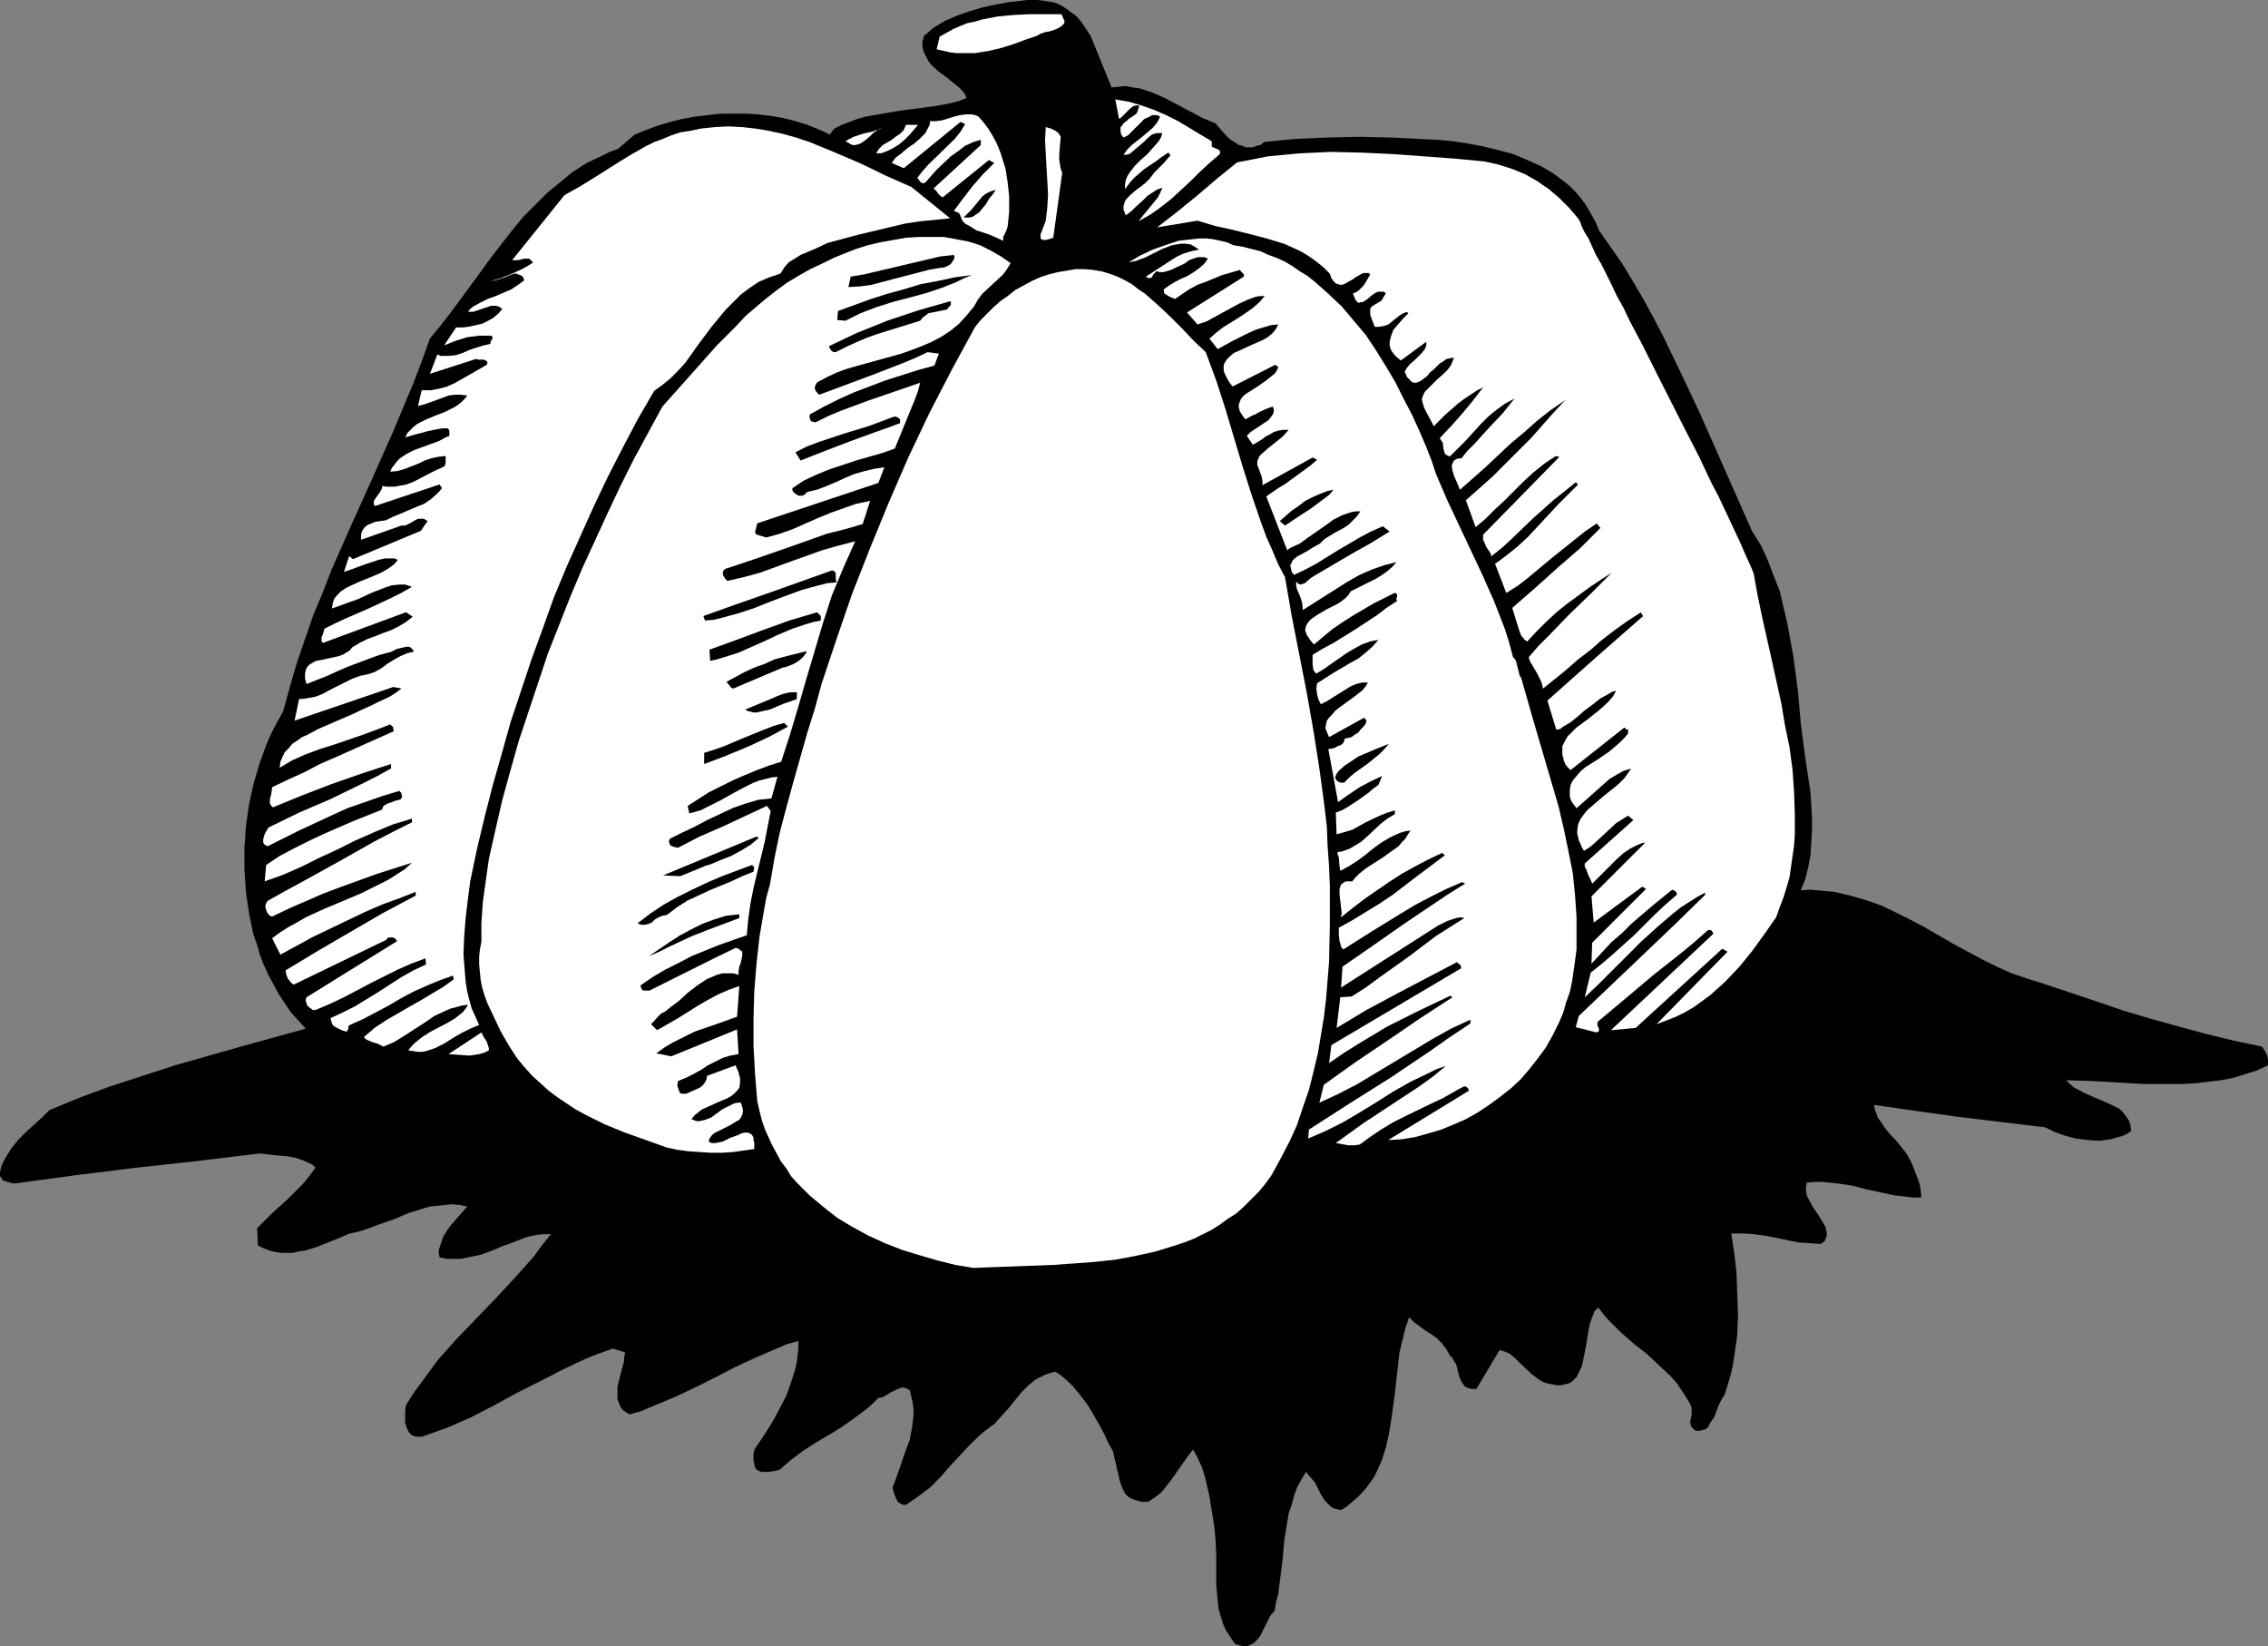
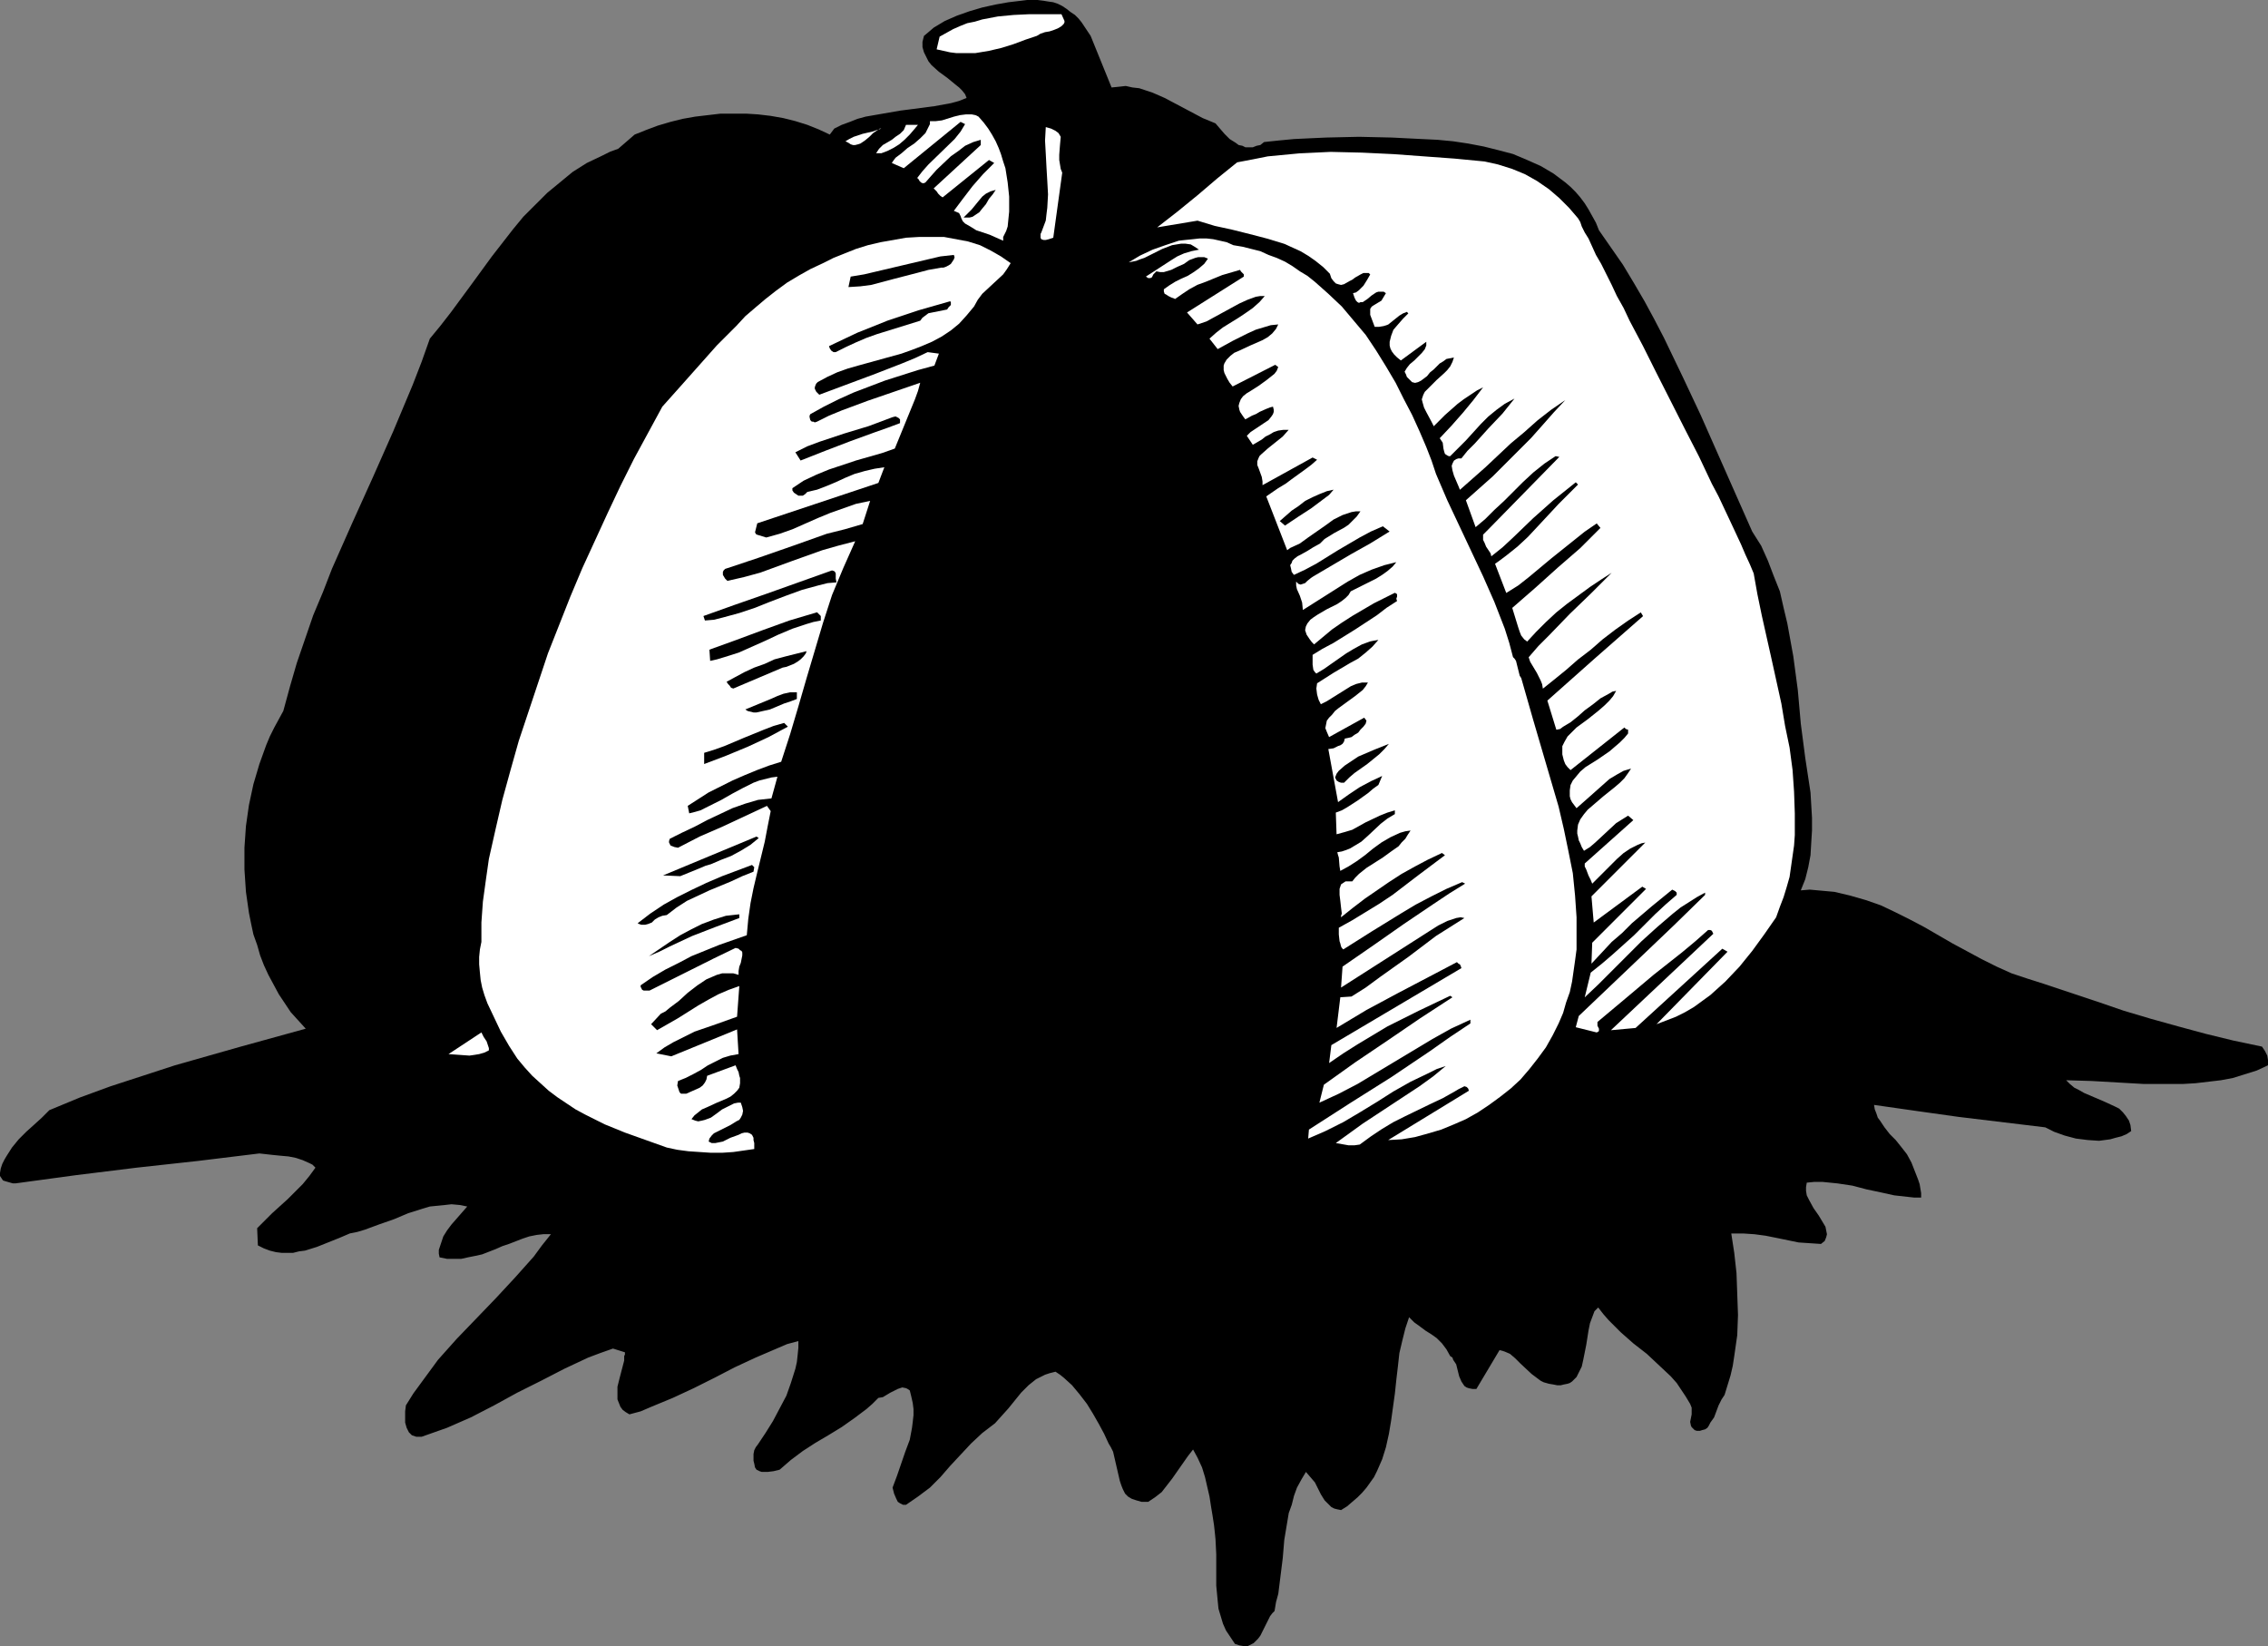
<svg xmlns="http://www.w3.org/2000/svg" xmlns:ns1="http://sodipodi.sourceforge.net/DTD/sodipodi-0.dtd" xmlns:ns2="http://www.inkscape.org/namespaces/inkscape" version="1.0" width="129.724mm" height="94.138mm" id="svg28" ns1:docname="Pumpkin 08.wmf">
  <rect width="100%" height="100%" fill="#808080" stroke="none" />
  <ns1:namedview id="namedview28" pagecolor="#ffffff" bordercolor="#000000" borderopacity="0.25" ns2:showpageshadow="2" ns2:pageopacity="0.0" ns2:pagecheckerboard="0" ns2:deskcolor="#d1d1d1" ns2:document-units="mm" />
  <defs id="defs1">
    <pattern id="WMFhbasepattern" patternUnits="userSpaceOnUse" width="6" height="6" x="0" y="0" />
  </defs>
  <path style="fill:#000000;fill-opacity:1;fill-rule:evenodd;stroke:none" d="m 235.774,7.756 4.525,11.149 1.616,-0.162 1.454,-0.162 1.454,0.323 1.454,0.162 1.454,0.485 1.454,0.485 2.586,1.131 2.747,1.454 2.747,1.454 2.747,1.454 2.747,1.131 0.97,1.131 0.97,1.131 1.131,1.131 1.293,0.808 0.646,0.485 0.808,0.162 0.646,0.323 h 0.808 0.808 l 0.808,-0.323 0.808,-0.162 0.808,-0.646 3.07,-0.323 3.394,-0.323 3.394,-0.162 3.555,-0.162 7.11,-0.162 7.11,0.162 6.464,0.323 3.394,0.162 3.394,0.323 3.232,0.485 3.394,0.646 3.232,0.808 3.07,0.808 3.07,1.293 2.909,1.293 2.747,1.616 2.586,1.939 1.131,0.969 1.131,1.131 0.97,1.131 0.97,1.293 0.808,1.293 0.808,1.454 0.808,1.454 0.646,1.616 2.586,3.716 2.586,3.716 2.424,4.039 2.262,3.878 2.101,3.878 2.101,4.039 4.04,8.402 3.878,8.241 3.717,8.402 3.717,8.402 3.717,8.402 1.939,3.07 1.454,3.232 1.293,3.393 1.293,3.232 0.808,3.555 0.808,3.393 0.646,3.555 0.646,3.555 0.97,7.271 0.646,7.271 0.97,7.433 1.131,7.433 0.162,2.747 0.162,2.747 v 2.747 l -0.162,2.585 -0.162,2.747 -0.485,2.585 -0.646,2.585 -0.97,2.424 1.939,-0.162 1.778,0.162 1.778,0.162 1.778,0.162 3.394,0.808 3.394,0.969 3.232,1.131 3.07,1.454 3.232,1.616 3.07,1.616 6.141,3.555 6.302,3.393 3.232,1.616 3.232,1.454 3.394,1.131 3.555,1.131 11.635,3.878 5.656,1.939 5.979,1.777 5.818,1.616 5.979,1.616 5.979,1.454 6.141,1.293 0.646,0.969 0.485,0.969 0.162,0.969 v 1.131 l -2.424,1.131 -2.586,0.808 -2.586,0.808 -2.586,0.485 -2.747,0.323 -2.747,0.323 -2.747,0.162 h -2.747 -5.656 l -5.656,-0.323 -5.656,-0.323 -5.494,-0.162 0.808,0.808 0.97,0.808 0.97,0.485 1.131,0.646 2.262,0.969 2.262,0.969 2.101,0.969 0.97,0.485 0.808,0.808 0.646,0.808 0.646,0.969 0.323,0.969 0.162,1.293 -0.97,0.646 -1.131,0.485 -1.293,0.323 -1.131,0.323 -2.424,0.323 -2.424,-0.162 -2.586,-0.323 -2.424,-0.646 -2.262,-0.808 -1.939,-0.969 -9.373,-1.131 -9.373,-1.131 -9.211,-1.293 -9.05,-1.293 0.162,0.969 0.323,0.808 0.323,0.969 0.485,0.646 0.97,1.454 1.131,1.454 1.293,1.293 1.293,1.616 1.131,1.454 0.97,1.777 1.454,3.716 0.323,0.969 0.162,0.969 0.162,0.969 v 0.969 h -1.454 l -1.454,-0.162 -2.909,-0.323 -2.909,-0.646 -3.07,-0.646 -3.07,-0.808 -3.232,-0.485 -3.232,-0.323 h -1.778 l -1.616,0.162 -0.162,0.969 v 0.808 l 0.162,0.969 0.485,0.969 0.97,1.777 1.131,1.616 0.97,1.616 0.485,0.808 0.162,0.808 0.162,0.808 -0.162,0.646 -0.323,0.808 -0.808,0.646 -2.424,-0.162 -2.424,-0.162 -4.686,-0.969 -2.424,-0.485 -2.424,-0.323 -2.424,-0.162 h -2.586 l 0.646,4.201 0.485,4.363 0.162,4.524 0.162,4.524 -0.162,4.363 -0.323,2.262 -0.323,2.262 -0.323,2.101 -0.485,2.101 -0.646,2.101 -0.646,2.101 -0.646,0.969 -0.646,1.293 -0.97,2.585 -0.808,1.131 -0.323,0.646 -0.323,0.485 -0.485,0.323 -0.646,0.162 -0.485,0.162 h -0.646 l -0.485,-0.162 -0.323,-0.323 -0.323,-0.323 -0.162,-0.323 -0.162,-0.808 0.162,-0.808 0.162,-0.808 v -0.646 -0.808 l -0.323,-0.808 -0.97,-1.616 -0.97,-1.454 -0.97,-1.454 -1.293,-1.454 -2.586,-2.424 -2.586,-2.424 -2.909,-2.262 -2.747,-2.424 -2.586,-2.585 -1.131,-1.293 -1.131,-1.454 -0.808,0.808 -0.485,1.293 -0.485,1.293 -0.323,1.616 -0.485,3.07 -0.646,3.232 -0.323,1.454 -0.646,1.293 -0.485,0.969 -0.97,0.969 -0.485,0.323 -0.485,0.162 -0.808,0.162 -0.646,0.162 h -0.808 l -0.808,-0.162 -0.97,-0.162 -1.131,-0.323 -0.646,-0.323 -0.646,-0.485 -1.293,-0.969 -2.424,-2.262 -1.131,-1.131 -1.131,-0.969 -1.131,-0.485 -0.485,-0.162 -0.646,-0.162 -5.01,8.402 h -0.808 l -0.808,-0.162 -0.485,-0.162 -0.485,-0.323 -0.323,-0.485 -0.323,-0.485 -0.485,-1.131 -0.323,-1.293 -0.323,-1.293 -0.646,-0.969 -0.162,-0.485 -0.485,-0.323 -0.808,-1.454 -0.97,-1.293 -1.131,-1.131 -1.131,-0.808 -1.293,-0.808 -1.293,-0.969 -1.131,-0.808 -1.131,-1.131 -0.808,2.424 -0.646,2.585 -0.646,2.747 -0.323,2.908 -0.323,2.747 -0.323,3.07 -0.808,5.817 -0.485,2.908 -0.646,2.908 -0.808,2.585 -1.131,2.585 -0.646,1.293 -0.808,1.131 -0.808,1.131 -0.97,1.131 -0.97,0.969 -1.131,0.969 -1.131,0.969 -1.293,0.808 -0.808,-0.162 -0.646,-0.162 -0.646,-0.323 -0.485,-0.485 -0.97,-0.969 -0.808,-1.293 -0.646,-1.293 -0.646,-1.293 -0.97,-1.131 -0.97,-1.131 -0.97,1.616 -0.97,1.777 -0.646,1.777 -0.485,1.939 -0.646,1.777 -0.323,1.939 -0.646,3.878 -0.323,3.878 -0.485,3.878 -0.485,3.878 -0.485,1.777 -0.323,1.939 -0.485,0.485 -0.485,0.646 -1.454,2.908 -0.646,1.293 -0.485,0.646 -0.485,0.485 -0.485,0.485 -0.646,0.323 -0.646,0.323 h -0.808 l -0.97,-0.162 -0.97,-0.323 -0.97,-1.454 -0.97,-1.454 -0.646,-1.454 -0.485,-1.616 -0.485,-1.616 -0.162,-1.616 -0.323,-3.393 v -3.393 -3.393 l -0.162,-3.232 -0.162,-1.616 -0.162,-1.454 -0.323,-2.101 -0.323,-1.939 -0.323,-2.101 -0.485,-2.101 -0.485,-2.101 -0.646,-2.101 -0.97,-2.101 -0.97,-1.777 -1.131,1.454 -2.262,3.232 -1.131,1.616 -1.131,1.454 -1.131,1.454 -1.454,1.131 -1.454,0.969 h -1.454 l -1.131,-0.323 -0.97,-0.323 -0.808,-0.485 -0.646,-0.646 -0.485,-0.969 -0.323,-0.808 -0.323,-0.969 -0.485,-2.101 -0.485,-2.101 -0.485,-2.101 -0.485,-0.969 -0.485,-0.808 -0.97,-2.101 -1.131,-2.101 -1.293,-2.262 -1.293,-2.101 -1.616,-2.101 -1.616,-1.939 -1.778,-1.616 -0.808,-0.646 -0.97,-0.646 -1.293,0.323 -0.97,0.323 -0.97,0.485 -0.97,0.485 -1.616,1.293 -1.616,1.616 -2.747,3.393 -1.454,1.616 -1.454,1.616 -2.747,2.101 -2.424,2.262 -2.262,2.424 -2.262,2.424 -2.101,2.424 -2.262,2.262 -2.586,1.939 -2.586,1.777 h -0.646 l -0.646,-0.323 -0.485,-0.323 -0.323,-0.646 -0.485,-1.131 -0.323,-1.293 0.97,-2.585 1.778,-5.171 0.97,-2.585 0.485,-2.585 0.162,-1.293 0.162,-1.454 v -1.293 l -0.162,-1.293 -0.323,-1.454 -0.323,-1.293 -0.485,-0.323 -0.323,-0.162 -0.808,-0.162 -0.97,0.323 -0.646,0.323 -0.97,0.485 -0.808,0.485 -0.808,0.485 -0.97,0.162 -1.293,1.293 -1.293,1.131 -2.586,1.939 -2.747,1.939 -2.909,1.777 -2.747,1.616 -2.747,1.777 -2.586,1.939 -2.424,2.101 -1.293,0.323 -1.293,0.162 h -1.293 l -0.485,-0.162 -0.646,-0.323 -0.323,-0.485 -0.162,-0.808 -0.162,-0.646 v -0.646 -0.808 l 0.162,-0.808 0.323,-0.646 0.485,-0.646 1.616,-2.424 1.616,-2.585 1.454,-2.747 1.454,-2.747 0.97,-2.747 0.97,-3.07 0.323,-1.454 0.162,-1.454 0.162,-1.616 v -1.454 l -2.424,0.646 -2.262,0.969 -4.525,1.939 -4.525,2.101 -4.363,2.262 -4.525,2.262 -4.525,2.101 -4.686,1.939 -2.262,0.969 -2.424,0.646 -0.808,-0.485 -0.646,-0.485 -0.485,-0.646 -0.323,-0.808 -0.323,-0.808 v -0.808 -0.969 -0.969 l 0.485,-1.939 0.97,-3.716 v -0.969 l 0.162,-0.323 v -0.485 l -2.586,-0.808 -2.747,0.969 -2.586,0.969 -5.171,2.424 -5.01,2.585 -5.171,2.585 -5.01,2.747 -5.01,2.585 -5.171,2.262 -2.747,0.969 -2.747,0.969 h -0.485 -0.646 l -0.485,-0.162 -0.485,-0.162 -0.323,-0.323 -0.323,-0.323 -0.485,-0.969 -0.323,-1.131 v -1.293 -1.131 l 0.162,-1.293 1.616,-2.585 1.778,-2.424 1.778,-2.424 1.778,-2.424 4.04,-4.524 4.202,-4.363 4.202,-4.363 4.202,-4.524 4.04,-4.524 1.778,-2.424 1.939,-2.424 h -1.616 l -1.454,0.162 -1.616,0.323 -1.454,0.485 -2.909,1.131 -1.454,0.485 -1.454,0.646 -2.909,1.131 -1.454,0.323 -1.616,0.323 -1.454,0.323 h -1.454 -1.616 l -1.616,-0.323 -0.162,-0.808 v -0.808 l 0.485,-1.454 0.485,-1.454 0.808,-1.293 0.97,-1.293 2.262,-2.585 1.131,-1.293 -1.616,-0.323 -1.778,-0.162 -1.454,0.162 -1.616,0.162 -1.616,0.162 -1.616,0.485 -3.07,0.969 -3.07,1.293 -3.232,1.131 -3.07,1.131 -1.616,0.485 -1.616,0.323 -2.262,0.969 -2.424,0.969 -2.424,0.969 -2.586,0.808 -1.293,0.162 -1.293,0.323 H 62.216 60.923 l -1.293,-0.162 -1.293,-0.323 -1.293,-0.485 -1.293,-0.646 -0.162,-3.716 3.232,-3.232 3.394,-3.07 1.616,-1.616 1.616,-1.616 1.454,-1.777 1.293,-1.777 -0.646,-0.646 -0.646,-0.323 -1.454,-0.646 -1.454,-0.485 -1.616,-0.323 -1.778,-0.162 -1.616,-0.162 -1.454,-0.162 -1.454,-0.162 -13.251,1.616 -13.251,1.454 -13.09,1.616 -13.09,1.777 H 2.747 L 2.262,255.619 1.131,255.296 0.646,255.135 0.323,254.65 0,254.165 v -0.646 l 0.162,-0.969 0.323,-0.969 0.485,-0.969 0.485,-0.808 1.131,-1.777 1.454,-1.777 1.616,-1.616 1.616,-1.454 1.778,-1.616 1.616,-1.616 6.626,-2.747 6.626,-2.424 6.949,-2.262 6.949,-2.262 14.221,-4.04 14.059,-3.878 -1.616,-1.777 -1.616,-1.777 -1.293,-1.939 -1.293,-1.939 -1.131,-2.101 -1.131,-2.101 -0.97,-2.101 -0.808,-2.101 -0.646,-2.262 -0.808,-2.262 -0.485,-2.262 -0.485,-2.424 -0.323,-2.262 -0.323,-2.262 -0.323,-4.847 v -4.686 l 0.323,-4.686 0.646,-4.524 0.97,-4.524 1.293,-4.363 1.454,-4.04 0.808,-1.939 0.97,-1.939 0.97,-1.777 0.97,-1.777 1.454,-5.332 1.454,-5.009 1.778,-5.171 1.778,-5.171 2.101,-5.009 1.939,-5.009 4.363,-9.856 4.525,-10.018 4.363,-9.856 4.202,-10.018 1.939,-5.009 1.778,-5.009 2.262,-2.747 2.262,-2.908 4.525,-6.14 4.363,-5.978 2.262,-2.908 2.262,-2.908 2.262,-2.747 2.586,-2.585 2.586,-2.585 2.747,-2.262 2.747,-2.262 3.07,-1.939 3.394,-1.616 1.616,-0.808 1.778,-0.646 3.555,-3.07 2.424,-0.969 2.586,-0.969 2.747,-0.808 2.586,-0.646 2.747,-0.485 2.747,-0.323 2.747,-0.323 h 2.747 2.747 l 2.586,0.162 2.747,0.323 2.747,0.485 2.586,0.646 2.586,0.808 2.424,0.969 2.424,1.131 0.97,-1.293 1.616,-0.808 1.778,-0.646 1.616,-0.646 1.778,-0.485 3.717,-0.646 3.717,-0.646 7.434,-0.969 3.555,-0.646 1.778,-0.485 1.616,-0.646 -0.323,-0.808 -0.646,-0.808 -0.646,-0.646 -0.808,-0.646 -1.778,-1.454 -1.778,-1.293 -1.616,-1.454 -0.646,-0.808 -0.485,-0.969 -0.485,-0.969 -0.323,-1.131 V 9.048 l 0.323,-1.293 0.97,-0.808 1.131,-0.969 2.424,-1.454 2.586,-1.131 2.747,-0.969 2.747,-0.808 2.909,-0.646 2.747,-0.485 2.747,-0.323 L 222.038,0 h 1.131 1.131 l 1.293,0.162 0.97,0.162 1.131,0.162 0.97,0.323 0.97,0.485 0.97,0.646 0.808,0.646 0.97,0.646 0.808,0.808 0.646,0.808 0.646,0.969 0.646,0.969 z" id="path1" />
  <path style="fill:#ffffff;fill-opacity:1;fill-rule:evenodd;stroke:none" d="m 230.118,4.524 v 0.323 l -0.162,0.323 -0.485,0.485 -0.808,0.485 -0.808,0.323 -0.97,0.323 -0.97,0.162 -0.97,0.323 -0.808,0.485 -2.424,0.808 -2.586,0.969 -2.586,0.808 -2.747,0.646 -2.909,0.485 h -2.747 -1.454 l -1.293,-0.162 -1.454,-0.323 -1.454,-0.323 0.646,-2.747 1.454,-0.808 1.454,-0.808 1.454,-0.646 1.616,-0.646 1.616,-0.323 1.616,-0.485 3.394,-0.646 3.394,-0.323 3.394,-0.162 h 3.555 3.394 z" id="path2" />
-   <path style="fill:#ffffff;fill-opacity:1;fill-rule:evenodd;stroke:none" d="m 261.953,30.539 v 0.485 0.162 0.485 l 0.323,0.162 0.323,0.162 0.808,0.323 0.323,0.323 v 0.646 l -2.262,1.939 -2.101,1.939 -1.939,1.939 -2.101,1.939 -2.101,1.939 -2.262,1.777 -2.262,1.616 -2.586,1.454 1.293,-1.616 1.454,-1.777 1.454,-1.777 0.485,-0.969 0.485,-1.131 -1.293,0.485 -0.97,0.646 -0.97,0.646 -0.808,0.808 -1.778,1.616 -0.97,0.969 -1.131,0.808 -0.323,-0.808 -0.162,-0.485 v -0.646 l 0.162,-0.646 0.162,-0.485 0.323,-0.485 0.97,-0.969 1.131,-0.969 1.131,-0.808 0.97,-0.808 0.808,-0.808 0.97,-1.293 1.131,-1.131 1.131,-1.131 0.646,-0.808 0.646,-0.646 -0.485,-0.646 -1.454,0.969 -1.293,0.969 -2.424,1.616 -1.131,0.969 -1.131,0.969 -0.97,1.131 -0.97,1.293 v -0.969 l 0.162,-0.969 0.323,-0.808 0.485,-0.808 1.131,-1.454 1.293,-1.293 1.454,-1.293 1.293,-1.454 1.131,-1.293 0.485,-0.808 0.323,-0.969 h -0.485 -0.646 l -0.646,0.162 -0.485,0.162 -0.97,0.808 -0.808,0.808 -1.131,0.969 -0.97,0.808 -0.97,0.808 -0.646,0.162 h -0.646 l 0.808,-1.131 0.97,-0.969 2.262,-1.777 1.131,-0.969 1.131,-0.969 0.97,-1.131 0.323,-0.646 0.323,-0.646 -0.646,-0.323 h -0.646 -0.485 l -0.485,0.323 -1.131,0.485 -0.808,0.808 -0.97,0.969 -0.808,0.808 -0.97,0.969 -0.97,0.485 -0.485,-0.646 -0.162,-0.646 v -0.485 -0.485 l 0.323,-0.323 0.323,-0.485 0.808,-0.646 0.323,-0.323 0.485,-0.323 0.97,-0.646 0.323,-0.323 0.162,-0.485 0.162,-0.485 0.162,-0.646 h -0.646 l -0.646,0.162 -0.646,0.485 -0.485,0.485 -0.97,0.969 -0.485,0.485 -0.485,0.323 -0.808,-4.201 2.909,0.485 2.747,0.808 2.747,0.969 2.586,1.131 2.586,1.293 2.424,1.454 z" id="path3" />
-   <path style="fill:#ffffff;fill-opacity:1;fill-rule:evenodd;stroke:none" d="m 205.393,47.181 -3.232,0.323 -3.232,0.323 -3.232,0.485 -3.394,0.808 -6.787,1.616 -6.626,1.777 -2.747,1.293 -3.07,1.293 -1.293,0.808 -1.293,0.808 -0.97,1.131 -0.808,1.293 -2.424,0.808 -2.262,0.969 -1.939,1.293 -1.939,1.454 -1.616,1.616 -1.616,1.616 -1.616,1.939 -1.454,1.777 -2.909,3.878 -2.747,3.878 -1.616,1.777 -1.616,1.616 -1.778,1.454 -1.778,1.293 -3.555,6.14 -3.232,6.14 -3.232,6.302 -3.07,6.463 -2.909,6.463 -2.909,6.463 -2.747,6.625 -2.424,6.786 -2.424,6.625 -2.262,6.786 -2.262,6.786 -1.939,6.948 -1.939,6.786 -1.778,6.948 -1.616,6.786 -1.454,6.948 -0.485,3.716 -0.485,4.04 -0.323,4.039 -0.162,4.04 0.323,4.04 0.162,1.939 0.323,1.939 0.485,1.939 0.485,1.777 0.808,1.777 0.808,1.777 -1.939,0.808 -1.939,0.969 -1.939,1.131 -1.778,1.131 -1.939,0.969 -0.97,0.323 -0.97,0.323 -0.97,0.162 h -0.808 l -0.97,-0.162 -1.131,-0.162 0.808,-0.969 0.646,-0.646 1.616,-1.293 1.778,-1.131 3.717,-1.939 1.616,-0.969 0.808,-0.646 0.808,-0.646 0.646,-0.808 0.485,-0.808 -1.293,0.162 -1.131,0.323 -1.293,0.323 -1.131,0.485 -2.424,1.131 -2.101,1.454 -2.262,1.454 -2.262,1.454 -2.101,1.293 -2.262,0.969 -1.293,-0.646 -1.131,-0.323 -1.131,-0.485 -0.485,-0.323 -0.162,-0.323 2.262,-1.939 2.424,-1.616 5.01,-2.908 2.586,-1.454 2.424,-1.454 2.424,-1.454 2.262,-1.616 -0.162,-0.808 -2.747,0.969 -2.747,1.131 -2.909,1.293 -2.747,1.454 -2.747,1.616 -2.747,1.454 -2.747,1.454 -2.909,1.293 -0.323,0.323 v 0.485 l -0.162,0.323 -0.162,0.323 -0.646,-0.162 -0.485,-0.162 -0.646,-0.323 -0.646,-0.323 -0.485,-0.323 -0.323,-0.485 -0.162,-0.646 -0.162,-0.485 2.747,-1.293 2.586,-1.293 5.01,-3.07 5.01,-3.232 2.586,-1.454 2.747,-1.293 -0.162,-1.293 -3.07,1.131 -2.909,1.293 -2.909,1.454 -2.909,1.454 -5.818,3.07 -3.07,1.454 -3.07,1.293 h -0.646 l -0.323,-0.323 -0.485,-0.323 -0.323,-0.323 -0.162,-0.485 -0.162,-0.485 v -0.323 l 0.162,-0.485 19.554,-12.118 -0.162,-0.323 -0.162,-0.162 -0.485,-0.323 h -0.323 -0.323 -0.323 l -0.323,0.162 -0.162,0.323 -20.038,9.695 -0.323,-0.162 -0.323,-0.323 -0.646,-0.808 -0.323,-0.808 -0.162,-0.969 6.949,-4.201 6.949,-4.039 6.949,-4.04 7.272,-3.878 v -0.808 l -3.717,1.454 -3.555,1.293 -3.717,1.616 -3.717,1.777 -7.434,3.555 -3.555,1.939 -3.555,1.939 -1.778,-3.555 1.778,-1.293 1.778,-1.131 1.778,-0.969 1.939,-1.131 3.878,-1.777 8.08,-3.393 3.878,-1.939 1.939,-0.969 1.778,-1.131 1.778,-1.131 1.616,-1.454 -7.595,2.424 -7.595,2.747 -3.878,1.454 -3.717,1.616 -3.717,1.616 -3.717,1.777 -0.485,-0.162 -0.323,-0.323 -0.323,-0.485 -0.162,-0.485 -0.162,-0.485 v -0.485 l 0.162,-0.485 0.323,-0.485 4.04,-2.262 3.878,-2.101 7.595,-4.201 7.434,-4.201 4.04,-2.101 4.202,-2.101 v -0.808 l -2.101,0.646 -2.101,0.646 -3.878,1.616 -4.04,1.777 -3.878,1.939 -3.878,1.777 -3.878,1.939 -4.04,1.777 -4.04,1.454 0.323,-3.555 2.909,-1.939 3.07,-1.616 3.232,-1.616 3.07,-1.454 6.302,-2.747 6.464,-2.585 0.162,-0.485 0.162,-0.323 0.808,-0.485 0.97,-0.323 0.808,-0.323 0.808,-0.162 0.323,-0.162 0.162,-0.323 0.162,-0.162 -0.162,-0.485 v -0.323 l -0.485,-0.485 -3.717,1.131 -3.717,1.293 -3.717,1.293 -3.555,1.616 -6.949,3.232 -6.787,3.393 -0.323,-0.162 -0.323,-0.162 -0.323,-0.485 v -0.646 l 0.162,-0.646 0.162,-0.485 0.323,-0.646 0.323,-0.485 0.162,-0.323 6.626,-3.232 3.394,-1.454 3.394,-1.454 6.626,-3.232 3.232,-1.616 3.232,-1.777 v -0.969 l -6.464,2.101 -6.464,2.262 -6.302,2.424 -6.302,2.585 -0.323,-0.323 -0.323,-0.485 v -0.485 -0.485 l 0.323,-1.293 0.162,-1.293 3.394,-1.616 3.555,-1.616 3.394,-1.777 3.717,-1.616 12.282,-5.494 -0.162,-0.323 v -0.485 l -0.323,-0.323 -0.323,-0.323 -2.909,1.131 -3.07,1.131 -6.141,2.101 -3.07,0.969 -3.07,1.131 -2.909,1.293 -2.747,1.616 0.162,-1.293 0.485,-1.131 0.485,-0.969 0.808,-0.808 0.808,-0.969 0.97,-0.646 1.131,-0.808 1.131,-0.485 2.424,-1.293 4.848,-2.101 2.262,-0.969 2.747,-1.293 1.454,-0.646 1.293,-0.646 2.747,-1.293 1.293,-0.808 1.293,-0.969 -1.778,-0.323 -21.331,7.271 0.97,-4.686 h 0.808 l 0.97,-0.162 1.778,-0.323 1.616,-0.646 1.454,-0.808 1.616,-0.808 1.616,-0.808 1.616,-0.808 1.778,-0.646 0.808,-0.162 0.808,-0.162 1.454,-0.485 1.454,-0.808 1.293,-0.969 1.293,-0.808 1.454,-0.808 1.454,-0.646 0.646,-0.162 0.808,-0.162 v -0.323 l -0.323,-0.323 -0.323,-0.323 -0.646,-0.162 -0.808,0.162 -1.454,0.323 -0.646,0.323 -0.646,0.323 -2.424,0.646 -2.262,0.808 -4.686,1.777 -2.262,0.969 -2.101,0.969 -4.525,1.777 -0.323,-1.131 v -1.131 l 0.162,-0.808 0.323,-0.646 0.485,-0.485 0.808,-0.485 0.646,-0.323 0.97,-0.162 3.717,-0.808 0.97,-0.323 0.808,-0.485 0.808,-0.485 0.485,-0.646 1.616,-0.969 1.616,-0.808 1.778,-0.646 0.808,-0.323 0.808,-0.323 1.778,-0.646 1.616,-0.808 1.616,-0.969 1.454,-1.131 -1.454,-0.969 -17.938,6.625 -0.162,-0.162 -0.162,-0.323 v -0.162 -0.485 l 0.323,-0.808 0.323,-1.131 2.262,-1.131 2.424,-1.131 4.848,-2.101 4.848,-2.262 2.262,-1.131 2.262,-1.293 -1.454,-0.485 h -1.293 l -1.616,0.162 -1.454,0.485 -2.909,1.131 -2.747,1.293 -5.818,2.101 0.162,-1.131 0.323,-0.969 0.646,-0.808 0.808,-0.808 0.97,-0.646 0.97,-0.485 2.101,-0.969 2.424,-0.969 2.262,-0.969 1.131,-0.646 0.97,-0.646 0.808,-0.646 0.646,-0.808 -0.646,-0.323 h -0.646 -1.454 l -1.454,0.323 -1.454,0.485 -1.454,0.485 -3.07,1.131 -1.454,0.485 1.131,-3.393 0.808,0.646 14.706,-6.14 0.646,-0.969 0.808,-1.131 -0.323,-0.162 -0.485,-0.323 h -0.646 -0.646 l -0.646,0.323 -0.808,0.485 -0.646,0.323 -0.646,0.323 h -0.808 l -8.726,3.07 v -0.646 -0.646 l 0.323,-0.808 0.485,-0.646 0.646,-0.485 0.808,-0.323 0.808,-0.323 2.262,-0.323 1.616,-0.808 1.616,-0.646 3.394,-1.454 1.616,-0.646 1.454,-0.969 1.293,-1.131 0.646,-0.646 0.485,-0.646 -0.485,-0.808 -14.059,4.686 -0.162,-0.485 v -0.646 l 0.323,-0.485 0.323,-0.485 0.808,-1.131 0.323,-0.646 v -0.485 l 0.97,0.162 h 0.808 0.97 l 0.808,-0.162 1.778,-0.323 1.616,-0.646 3.07,-1.616 1.616,-0.808 1.454,-0.646 0.323,-0.162 0.162,-0.162 0.162,-0.646 v -0.323 -0.323 -0.808 l -1.616,0.162 -1.454,0.323 -1.454,0.485 -1.293,0.646 -2.909,1.131 -1.616,0.485 -1.616,0.162 0.323,-0.808 0.646,-0.808 0.485,-0.646 0.646,-0.646 1.454,-0.969 1.616,-0.808 1.778,-0.646 1.778,-0.646 1.778,-0.646 1.778,-0.969 h 0.323 l 0.162,-0.323 v -0.485 -0.485 l -0.323,-0.485 h -1.131 l -1.131,0.162 -2.262,0.485 -1.131,0.323 -1.293,0.323 -2.262,0.646 0.485,-0.969 0.646,-0.646 0.646,-0.646 0.808,-0.646 1.939,-0.969 1.939,-0.808 2.101,-0.808 1.939,-0.969 0.808,-0.485 0.808,-0.646 0.646,-0.646 0.646,-0.808 -1.454,-0.162 h -1.293 l -1.293,0.162 -1.293,0.485 -1.293,0.485 -2.747,0.969 -1.293,0.323 0.808,-3.393 h 0.97 0.97 l 1.778,-0.323 1.778,-0.485 1.778,-0.808 3.394,-1.939 3.394,-1.939 0.162,-0.485 -0.162,-0.323 -0.323,-0.162 -0.323,-0.162 h -0.97 -0.323 l -0.323,-0.162 -10.019,3.232 1.616,-4.201 0.646,0.323 h 0.646 1.293 l 1.454,-0.162 1.454,-0.485 1.454,-0.646 1.454,-0.485 1.616,-0.485 1.454,-0.323 v -0.485 l 0.323,-0.485 0.162,-0.485 -0.162,-0.162 -0.162,-0.162 h -1.293 -1.293 l -1.293,0.162 -1.293,0.162 -2.586,0.808 -2.424,0.969 2.586,-3.878 h 1.454 l 1.293,-0.162 1.454,-0.323 1.454,-0.323 1.293,-0.646 1.131,-0.646 1.131,-0.969 0.808,-0.969 -0.323,-0.162 -0.485,-0.323 -0.646,-0.162 h -0.97 l -0.97,0.323 -0.97,0.323 -0.97,0.323 -0.97,0.323 h -1.131 l 0.485,-0.646 0.646,-0.485 1.454,-0.808 1.616,-0.808 1.778,-0.646 3.394,-1.454 1.454,-0.969 0.646,-0.485 0.646,-0.485 -0.162,-0.646 -0.323,-0.323 -0.323,-0.162 -0.485,-0.162 -0.323,-0.162 h -0.485 l -0.97,0.323 -1.131,0.485 -0.97,0.323 -1.131,0.323 -0.97,0.162 2.262,-0.646 2.424,-0.969 2.424,-1.131 1.131,-0.646 0.97,-0.646 -0.485,-0.485 -0.323,-0.323 h -0.485 -0.646 l -0.646,0.162 -0.646,0.162 h -0.646 -0.646 l 11.312,-14.057 3.717,-2.101 3.394,-2.101 3.555,-2.262 3.394,-2.101 3.394,-1.939 1.939,-0.969 1.778,-0.646 1.939,-0.808 1.939,-0.646 2.101,-0.323 2.262,-0.485 3.07,-0.323 2.909,-0.162 3.07,0.162 2.909,0.323 2.909,0.485 2.909,0.646 2.909,0.808 2.909,0.969 2.747,1.131 2.747,1.131 5.656,2.424 5.333,2.585 5.494,2.424 z" id="path4" />
  <path style="fill:#ffffff;fill-opacity:1;fill-rule:evenodd;stroke:none" d="m 211.534,25.206 1.131,1.293 0.97,1.293 0.808,1.293 0.808,1.454 0.646,1.454 0.485,1.293 0.485,1.616 0.485,1.454 0.485,3.07 0.323,3.07 v 3.232 l -0.323,3.232 -0.323,0.969 -0.323,0.646 -0.323,0.646 v 0.485 0.323 l -1.454,-0.646 -1.454,-0.646 -1.454,-0.485 -1.454,-0.485 -1.293,-0.808 -1.131,-0.646 -0.485,-0.485 -0.323,-0.646 -0.162,-0.485 -0.323,-0.646 -1.131,-0.485 1.939,-2.585 2.101,-2.747 2.262,-2.585 2.424,-2.424 -1.131,-0.646 -10.019,8.079 -0.485,-0.323 -0.485,-0.485 -0.323,-0.485 -0.646,-0.646 10.181,-9.372 v -1.131 l -1.616,0.485 -1.778,0.808 -1.454,1.131 -1.616,1.131 -3.07,2.908 -1.293,1.454 -1.131,1.293 -0.323,0.162 h -0.323 l -0.323,-0.162 -0.162,-0.162 -0.162,-0.162 -0.162,-0.323 -0.323,-0.323 1.131,-1.454 1.293,-1.454 5.656,-5.494 1.293,-1.616 0.97,-1.616 -0.97,-0.485 -12.282,10.018 -2.586,-1.131 0.323,-0.485 0.485,-0.646 1.293,-0.969 1.293,-1.131 1.454,-0.969 1.293,-1.131 1.131,-1.131 0.323,-0.646 0.323,-0.646 0.323,-0.646 v -0.646 h 1.293 l 1.293,-0.162 2.586,-0.808 1.293,-0.323 1.293,-0.162 h 1.293 l 0.808,0.162 z" id="path5" />
  <path style="fill:#ffffff;fill-opacity:1;fill-rule:evenodd;stroke:none" d="m 198.445,26.984 -0.808,0.969 -0.97,1.131 -1.131,1.131 -1.131,0.969 -1.293,0.808 -1.293,0.646 -1.293,0.485 h -1.131 l 0.646,-0.969 0.808,-0.808 1.939,-1.131 0.808,-0.646 0.97,-0.646 0.808,-0.808 0.485,-1.131 z" id="path6" />
  <path style="fill:#ffffff;fill-opacity:1;fill-rule:evenodd;stroke:none" d="m 190.526,27.792 h -0.323 l -0.485,0.323 -0.97,0.646 -0.808,0.808 -0.97,0.808 -0.97,0.646 -0.485,0.162 -0.646,0.162 h -0.485 l -0.485,-0.162 -0.485,-0.323 -0.646,-0.323 0.808,-0.485 0.97,-0.485 1.939,-0.646 2.101,-0.485 z" id="path7" />
  <path style="fill:#ffffff;fill-opacity:1;fill-rule:evenodd;stroke:none" d="m 229.31,29.569 -0.162,1.777 -0.162,2.101 v 1.131 l 0.162,0.969 0.162,0.969 0.323,0.808 -1.939,14.057 -0.485,0.162 -0.485,0.162 -0.646,0.162 h -0.485 l -0.485,-0.162 -0.162,-0.323 v -0.485 -0.323 l 0.162,-0.323 0.485,-1.293 0.485,-1.293 0.162,-1.454 0.162,-1.293 0.162,-2.908 -0.162,-2.908 -0.162,-2.747 -0.162,-3.07 -0.162,-2.908 0.162,-2.908 1.131,0.323 0.97,0.485 0.646,0.485 z" id="path8" />
  <path style="fill:#ffffff;fill-opacity:1;fill-rule:evenodd;stroke:none" d="m 320.937,34.901 2.909,0.646 3.07,0.969 2.747,1.131 2.586,1.454 2.586,1.777 2.262,1.939 2.101,2.101 1.939,2.262 0.485,0.808 0.323,0.969 0.646,1.293 0.808,1.293 0.808,1.777 0.808,1.777 1.131,1.939 1.131,2.262 1.131,2.262 1.131,2.424 1.454,2.585 1.293,2.747 1.454,2.747 1.454,2.747 2.909,5.817 6.141,12.118 3.07,5.978 2.747,5.817 1.454,2.747 1.293,2.747 1.293,2.747 1.131,2.424 1.131,2.424 0.97,2.262 0.97,2.101 0.808,1.939 0.808,4.524 0.97,4.686 2.101,9.372 2.101,9.533 0.808,4.847 0.97,4.686 0.646,4.847 0.323,4.686 0.162,4.686 v 4.686 l -0.162,2.262 -0.323,2.262 -0.323,2.262 -0.323,2.262 -0.646,2.262 -0.646,2.101 -0.808,2.101 -0.808,2.262 -2.586,3.716 -2.586,3.555 -2.747,3.393 -3.07,3.232 -1.616,1.454 -1.616,1.454 -1.778,1.293 -1.778,1.293 -1.939,1.131 -1.939,0.969 -2.101,0.808 -2.101,0.808 15.352,-15.673 -1.131,-0.646 -18.746,17.127 -5.333,0.485 22.139,-20.844 -0.162,-0.323 -0.162,-0.323 -0.323,-0.162 h -0.485 l -2.747,2.424 -2.909,2.424 -6.141,4.847 -6.141,5.171 -5.979,5.009 v 0.323 0.485 l 0.323,0.646 v 0.323 0.162 l -0.162,0.162 -0.323,0.162 -4.525,-1.131 0.646,-2.424 3.394,-3.232 3.394,-3.232 6.787,-6.463 6.949,-6.625 6.787,-6.625 v -0.485 l -1.778,0.969 -1.778,1.131 -1.778,1.131 -1.616,1.293 -3.394,2.908 -3.394,3.07 -3.07,3.07 -3.232,3.232 -3.07,3.07 -2.909,2.747 1.293,-5.332 2.424,-1.939 2.262,-1.939 4.686,-4.201 4.525,-4.524 2.262,-2.101 2.424,-2.101 v -0.485 l -0.323,-0.323 -0.646,-0.323 -4.363,3.555 -4.363,3.716 -2.101,2.101 -2.262,1.939 -2.101,2.262 -2.262,2.424 0.162,-4.524 11.635,-11.634 -0.808,-0.485 -10.504,7.756 -0.485,-5.655 11.635,-11.634 -0.808,0.162 -0.808,0.323 -1.616,0.808 -1.454,0.969 -1.454,1.293 -2.747,2.747 -1.293,1.293 -1.293,1.293 -0.323,-0.808 -0.485,-0.969 -0.485,-1.293 -0.323,-0.646 v -0.646 l 10.504,-9.372 -1.131,-0.969 -1.293,0.808 -1.293,0.808 -2.262,2.101 -2.262,2.101 -1.131,0.969 -1.293,0.808 -0.485,-0.808 -0.323,-0.808 -0.323,-0.646 -0.162,-0.808 -0.162,-0.646 v -0.646 l 0.162,-1.293 0.485,-1.131 0.808,-1.131 0.808,-0.969 1.131,-0.969 2.262,-1.939 2.424,-1.939 1.131,-0.969 0.97,-0.969 0.808,-1.131 0.646,-0.969 -1.616,0.485 -1.454,0.808 -1.616,0.969 -1.454,1.293 -2.909,2.585 -2.747,2.424 -0.485,-0.646 -0.485,-0.646 -0.323,-0.646 -0.162,-0.646 v -0.646 -0.646 l 0.162,-1.131 0.485,-0.969 0.808,-0.969 0.808,-0.969 1.131,-0.969 2.586,-1.616 2.586,-1.777 1.131,-0.969 1.131,-0.969 0.97,-0.969 0.808,-0.969 v -0.323 -0.162 -0.323 l -0.485,-0.162 -0.323,-0.323 -11.635,9.21 -0.646,-0.646 -0.485,-0.646 -0.323,-0.808 -0.162,-0.646 -0.162,-0.646 v -0.485 -1.293 l 0.485,-0.969 0.646,-1.131 0.97,-0.969 0.97,-0.969 2.424,-1.777 2.424,-1.939 1.293,-1.131 0.97,-0.969 0.808,-0.969 0.646,-1.131 -0.808,0.162 -0.808,0.485 -1.778,0.969 -1.616,1.293 -1.778,1.293 -1.454,1.293 -1.616,1.293 -1.616,0.969 -0.646,0.485 -0.808,0.162 -1.939,-6.302 10.181,-9.048 10.504,-9.21 -0.485,-0.808 -2.747,1.777 -2.747,1.939 -2.747,2.101 -2.586,2.262 -2.747,2.101 -2.586,2.262 -2.586,2.101 -2.424,1.939 -0.162,-0.969 -0.323,-0.808 -0.808,-1.616 -0.97,-1.616 -0.485,-0.808 -0.323,-0.969 2.101,-2.424 2.262,-2.262 4.525,-4.686 4.525,-4.363 4.525,-4.524 -2.262,1.454 -2.424,1.616 -2.424,1.777 -2.424,1.777 -2.424,1.939 -2.262,2.101 -2.101,2.101 -1.939,2.101 -0.646,-0.485 -0.646,-0.808 -0.323,-0.808 -0.323,-0.969 -0.646,-2.101 -0.646,-2.101 5.01,-4.363 4.848,-4.363 4.848,-4.201 2.262,-2.262 2.101,-2.101 -0.808,-0.969 -2.586,1.777 -2.424,1.939 -4.848,3.878 -4.848,4.04 -2.262,1.777 -2.586,1.616 -2.424,-6.302 1.131,-0.808 1.293,-0.969 2.424,-1.939 2.262,-2.101 2.262,-2.424 4.363,-4.686 2.101,-2.101 2.101,-2.101 -0.485,-0.485 -2.424,1.939 -2.424,1.939 -4.363,3.878 -4.363,4.201 -2.262,2.101 -2.424,1.939 -0.162,-0.646 -0.97,-1.454 -0.323,-0.808 -0.323,-0.646 v -0.808 -0.323 l 0.323,-0.323 0.323,-0.323 0.485,-0.485 15.352,-15.673 -0.808,-0.162 -2.424,1.616 -2.424,1.939 -2.262,2.101 -4.04,4.04 -2.101,1.939 -1.939,1.939 -2.101,1.777 -2.101,-5.817 2.909,-2.585 2.909,-2.585 2.747,-2.747 2.747,-2.747 2.747,-2.747 2.586,-2.908 2.424,-2.747 2.424,-2.585 -3.07,2.101 -2.909,2.262 -2.909,2.585 -2.909,2.424 -5.494,5.171 -2.747,2.424 -2.747,2.424 -0.323,-0.808 -0.485,-1.131 -0.485,-1.131 -0.323,-1.131 -0.162,-0.969 0.162,-0.485 0.162,-0.323 0.162,-0.323 0.485,-0.323 0.485,-0.162 h 0.646 l 1.293,-1.616 1.616,-1.616 2.909,-3.232 3.07,-3.232 1.293,-1.616 1.293,-1.616 -2.101,1.131 -1.778,1.293 -1.778,1.454 -1.616,1.616 -1.616,1.777 -1.616,1.777 -3.394,3.393 h -0.323 l -0.323,-0.162 -0.485,-0.323 -0.162,-0.485 -0.162,-0.646 -0.162,-1.293 -0.323,-0.485 -0.323,-0.485 2.586,-2.747 2.424,-2.747 2.262,-2.747 2.101,-2.747 -1.293,0.646 -1.454,0.969 -1.454,0.969 -1.293,0.969 -2.747,2.424 -2.424,2.424 -0.485,-0.969 -1.131,-2.101 -0.485,-0.969 -0.323,-1.131 -0.162,-0.646 0.162,-0.485 0.162,-0.485 0.323,-0.646 0.485,-0.485 0.646,-0.646 1.454,-1.454 1.616,-1.454 0.646,-0.646 0.646,-0.808 0.485,-0.969 0.323,-0.969 -0.808,0.162 -0.808,0.162 -0.646,0.485 -0.808,0.485 -1.293,1.293 -0.808,0.646 -0.646,0.808 -0.646,0.485 -0.646,0.485 -0.646,0.323 -0.646,0.162 -0.646,-0.162 -0.485,-0.485 -0.646,-0.646 -0.162,-0.485 -0.323,-0.646 0.485,-0.808 0.646,-0.808 0.97,-0.808 0.808,-0.808 0.808,-0.808 0.646,-0.808 0.323,-0.808 v -0.485 -0.323 l -5.494,4.039 -0.808,-0.646 -0.646,-0.646 -0.485,-0.646 -0.323,-0.646 -0.162,-0.646 v -0.808 l 0.162,-0.646 0.162,-0.646 0.485,-1.293 0.97,-1.131 1.131,-1.293 1.131,-1.131 -0.323,-0.323 -0.808,0.323 -0.808,0.485 -0.808,0.646 -0.808,0.646 -0.808,0.646 -0.97,0.323 -0.97,0.162 h -0.485 -0.485 l -0.485,-1.293 -0.485,-1.293 v -0.646 -0.646 l 0.323,-0.485 0.485,-0.323 0.808,-0.485 0.808,-0.485 0.485,-0.808 0.485,-0.808 -0.485,-0.323 h -0.646 -0.485 l -0.485,0.162 -0.97,0.646 -0.97,0.808 -0.97,0.646 h -0.485 l -0.323,0.162 -0.323,-0.162 -0.323,-0.323 -0.323,-0.646 -0.323,-0.969 0.646,-0.162 0.646,-0.485 0.485,-0.485 0.485,-0.485 0.808,-1.293 0.646,-1.131 -0.323,-0.323 h -0.485 -0.646 l -0.646,0.323 -1.131,0.646 -0.646,0.485 -0.646,0.323 -1.131,0.646 -0.646,0.162 -0.646,-0.162 -0.485,-0.162 -0.485,-0.485 -0.485,-0.646 -0.323,-0.969 -1.454,-1.454 -1.616,-1.293 -1.616,-1.131 -1.616,-0.969 -1.778,-0.808 -1.778,-0.808 -3.717,-1.131 -3.717,-0.969 -3.878,-0.969 -3.717,-0.808 -3.717,-1.131 -8.726,1.454 4.363,-3.393 4.363,-3.555 4.363,-3.716 4.202,-3.393 3.394,-0.646 3.232,-0.646 3.394,-0.323 3.394,-0.323 3.394,-0.162 3.394,-0.162 6.787,0.162 6.787,0.323 6.626,0.485 6.626,0.485 z" id="path9" />
  <path style="fill:#000000;fill-opacity:1;fill-rule:evenodd;stroke:none" d="m 215.251,41.041 -0.646,0.969 -0.808,0.969 -0.646,1.131 -0.808,0.969 -0.646,0.808 -0.97,0.646 -0.485,0.323 -0.646,0.162 h -0.485 -0.808 l 0.97,-0.969 0.808,-0.808 1.454,-1.777 0.808,-0.969 0.808,-0.646 0.97,-0.485 z" id="path10" />
  <path style="fill:#ffffff;fill-opacity:1;fill-rule:evenodd;stroke:none" d="m 218.483,56.876 -0.808,1.293 -0.808,1.131 -2.262,2.101 -2.262,2.101 -0.97,1.293 -0.808,1.454 -1.616,1.939 -1.616,1.777 -1.778,1.454 -1.939,1.293 -2.101,1.131 -2.262,0.969 -2.101,0.808 -2.262,0.808 -4.686,1.293 -4.686,1.293 -2.262,0.646 -2.262,0.808 -2.101,0.969 -2.101,1.131 -0.323,0.323 -0.162,0.323 -0.162,0.485 v 0.323 l 0.162,0.323 0.162,0.323 0.323,0.323 0.323,0.323 12.12,-4.524 5.818,-2.262 2.747,-1.131 2.747,-1.293 2.424,0.323 -0.97,2.585 -3.555,0.969 -3.555,1.131 -3.555,1.131 -3.394,1.293 -3.394,1.293 -3.232,1.454 -3.232,1.616 -2.909,1.616 -0.162,0.323 v 0.323 l 0.162,0.646 0.323,0.323 h 0.323 l 0.323,0.162 0.485,-0.162 2.586,-1.293 2.747,-1.131 5.656,-2.101 5.656,-1.939 5.656,-1.939 -0.485,1.777 -0.646,1.777 -1.454,3.555 -1.454,3.555 -1.454,3.555 -2.747,0.969 -5.656,1.616 -2.909,0.969 -2.909,0.969 -2.747,1.131 -2.747,1.293 -2.424,1.616 v 0.485 l 0.323,0.485 0.485,0.323 0.485,0.323 h 0.485 0.485 l 0.485,-0.323 0.485,-0.485 2.101,-0.485 2.101,-0.808 1.939,-0.808 2.101,-0.969 1.939,-0.808 2.262,-0.646 2.101,-0.485 2.101,-0.323 -1.293,3.393 -26.179,8.725 -0.162,0.646 -0.162,0.646 -0.162,0.646 0.162,0.323 0.162,0.162 2.101,0.646 2.909,-0.808 2.747,-0.969 5.494,-2.424 2.747,-1.131 2.747,-0.969 2.747,-0.969 3.07,-0.646 -1.616,5.009 -3.878,1.131 -3.878,0.969 -7.272,2.585 -7.434,2.585 -7.272,2.424 -0.323,0.323 -0.162,0.323 v 0.323 0.323 l 0.485,0.808 0.485,0.485 3.555,-0.808 3.555,-0.969 6.626,-2.424 6.787,-2.424 3.394,-0.969 3.717,-0.969 -1.293,2.908 -1.293,2.908 -2.424,5.817 -1.939,5.978 -1.778,5.978 -1.778,5.978 -1.778,6.14 -1.778,5.978 -1.939,5.978 -2.586,0.808 -2.586,0.969 -2.747,1.131 -2.586,1.131 -2.586,1.293 -2.586,1.293 -2.262,1.454 -2.262,1.454 0.323,1.616 1.293,-0.323 1.131,-0.323 2.262,-1.131 2.262,-1.131 2.262,-1.293 2.424,-1.293 2.262,-1.131 1.293,-0.485 1.293,-0.323 1.293,-0.323 1.293,-0.162 -1.293,4.686 -1.454,0.162 -1.454,0.162 -2.747,0.808 -2.747,0.969 -2.747,1.293 -2.747,1.293 -2.747,1.454 -2.747,1.293 -2.586,1.293 -0.162,0.485 v 0.323 l 0.162,0.323 0.162,0.323 0.808,0.323 0.808,0.162 4.686,-2.424 4.848,-2.101 4.848,-2.262 4.848,-2.262 0.808,1.131 -0.646,3.232 -0.646,3.393 -1.616,6.625 -0.808,3.393 -0.646,3.232 -0.485,3.393 -0.323,3.555 -5.979,2.101 -5.979,2.424 -2.747,1.454 -2.909,1.454 -2.747,1.616 -2.586,1.777 v 0.323 l 0.162,0.323 0.162,0.323 0.323,0.162 h 0.646 0.646 l 4.848,-2.424 9.05,-4.524 4.686,-2.262 0.646,0.162 0.323,0.323 0.323,0.162 0.162,0.323 v 0.646 l -0.162,0.808 -0.162,0.808 -0.323,0.808 -0.162,0.969 v 0.808 l -1.131,-0.323 h -1.293 -1.131 l -1.131,0.323 -1.131,0.485 -1.131,0.485 -1.939,1.293 -2.101,1.616 -1.939,1.777 -1.939,1.454 -0.97,0.808 -0.97,0.485 -2.101,2.262 1.293,1.293 2.262,-1.293 2.262,-1.293 4.363,-2.747 2.262,-1.293 2.101,-1.131 2.262,-0.969 2.262,-0.808 -0.485,6.625 -2.262,0.808 -2.262,0.808 -4.686,1.616 -2.262,1.131 -2.262,1.131 -1.939,1.131 -1.778,1.293 3.232,0.646 14.221,-5.817 0.323,5.332 -1.778,0.323 -1.616,0.485 -1.616,0.808 -1.616,0.808 -1.454,0.969 -1.778,0.969 -1.616,0.808 -1.616,0.646 -0.162,0.969 0.162,0.485 0.162,0.485 0.162,0.485 0.323,0.323 h 0.485 0.646 l 1.454,-0.646 1.454,-0.646 0.646,-0.485 0.485,-0.646 0.323,-0.646 0.162,-0.808 6.141,-2.262 0.323,0.808 0.323,0.646 0.162,0.808 0.162,0.485 v 1.131 l -0.162,0.969 -0.485,0.646 -0.646,0.646 -0.808,0.646 -0.97,0.485 -1.939,0.808 -2.101,0.969 -1.131,0.485 -0.808,0.646 -0.808,0.646 -0.646,0.808 0.808,0.323 0.646,0.162 0.808,-0.162 0.646,-0.162 1.293,-0.485 1.131,-0.808 1.293,-0.969 1.293,-0.646 0.646,-0.323 0.646,-0.323 0.808,-0.162 h 0.646 l 0.323,0.969 0.162,0.808 -0.162,0.808 -0.323,0.646 -0.323,0.485 -0.646,0.323 -1.293,0.808 -2.909,1.454 -0.646,0.323 -0.485,0.485 -0.485,0.646 -0.162,0.646 0.646,0.323 h 0.808 l 0.808,-0.162 0.808,-0.162 1.616,-0.808 1.778,-0.646 0.646,-0.323 0.646,-0.162 h 0.646 l 0.485,0.162 0.485,0.323 0.323,0.646 v 0.485 l 0.162,0.646 v 1.293 l -2.262,0.323 -2.262,0.323 -2.424,0.162 h -2.424 l -2.424,-0.162 -2.424,-0.162 -2.424,-0.323 -2.262,-0.485 -4.525,-1.616 -4.525,-1.616 -4.363,-1.777 -4.202,-2.101 -2.101,-1.131 -1.939,-1.293 -1.939,-1.293 -1.939,-1.454 -1.778,-1.616 -1.778,-1.616 -1.616,-1.777 -1.616,-1.939 -1.778,-2.747 -1.778,-3.07 -1.454,-3.07 -1.454,-3.07 -0.646,-1.777 -0.485,-1.616 -0.323,-1.616 -0.162,-1.616 -0.162,-1.777 v -1.616 l 0.162,-1.616 0.323,-1.616 v -1.939 -2.262 l 0.162,-2.262 0.162,-2.262 0.646,-4.686 0.323,-2.262 0.323,-2.262 1.454,-6.463 1.454,-6.302 1.778,-6.463 1.778,-6.302 2.101,-6.302 2.101,-6.302 2.101,-6.302 2.424,-6.14 2.424,-6.14 2.586,-6.14 2.747,-5.978 2.747,-5.978 2.747,-5.817 2.909,-5.817 3.07,-5.655 3.07,-5.655 4.04,-4.524 7.757,-8.725 4.202,-4.201 1.939,-2.101 2.262,-1.939 2.101,-1.777 2.262,-1.777 2.424,-1.777 2.424,-1.454 2.586,-1.454 2.747,-1.293 2.262,-1.131 2.424,-0.969 2.424,-0.969 2.586,-0.808 2.747,-0.646 2.747,-0.485 2.747,-0.485 2.747,-0.162 h 2.747 2.747 l 2.586,0.485 2.586,0.485 2.586,0.808 2.262,1.131 2.262,1.293 z" id="path11" />
  <path style="fill:#ffffff;fill-opacity:1;fill-rule:evenodd;stroke:none" d="m 266.64,52.998 1.939,0.323 1.939,0.485 1.939,0.485 1.778,0.808 1.778,0.646 1.778,0.808 1.616,0.969 1.616,1.131 1.616,0.969 1.616,1.293 2.909,2.585 2.909,2.747 2.586,3.07 2.586,3.07 2.262,3.393 2.101,3.393 2.101,3.555 1.778,3.555 1.778,3.393 1.616,3.555 1.454,3.393 1.131,2.908 0.97,2.908 2.424,5.655 5.171,10.987 2.586,5.494 2.424,5.494 2.262,5.817 0.97,3.07 0.808,3.07 0.323,0.323 0.323,0.485 0.323,1.293 0.323,1.293 0.162,0.646 0.323,0.485 1.293,4.524 1.293,4.524 2.747,9.372 2.747,9.372 1.131,4.847 0.97,4.686 0.97,4.847 0.485,4.847 0.323,4.686 v 4.686 2.262 l -0.323,2.424 -0.323,2.262 -0.323,2.262 -0.485,2.262 -0.808,2.262 -0.646,2.262 -0.97,2.262 -1.293,2.585 -1.454,2.585 -1.778,2.424 -1.778,2.262 -1.939,2.262 -2.101,1.939 -2.262,1.777 -2.424,1.777 -2.424,1.616 -2.586,1.454 -2.586,1.131 -2.747,1.131 -2.747,0.808 -2.909,0.808 -2.909,0.485 -2.909,0.162 17.453,-10.664 -0.162,-0.485 -0.323,-0.323 -0.485,-0.162 -0.323,0.162 -0.97,0.485 -0.808,0.485 -2.586,1.454 -2.747,1.293 -5.333,2.585 -2.586,1.293 -2.424,1.454 -2.424,1.616 -2.424,1.777 -1.131,0.162 h -1.293 l -2.747,-0.485 2.909,-2.101 2.909,-2.101 6.141,-4.04 6.141,-4.04 2.909,-2.101 2.747,-2.262 -1.939,0.646 -1.939,0.969 -3.717,1.777 -3.717,2.101 -3.555,2.262 -3.717,2.262 -3.555,2.101 -3.878,1.939 -3.717,1.616 0.162,-1.939 4.525,-2.908 4.525,-2.908 8.726,-5.494 8.403,-5.655 4.363,-3.07 4.363,-2.908 v -0.808 l -4.202,1.939 -4.04,2.262 -8.08,4.847 -8.08,4.847 -4.04,2.101 -4.202,1.939 0.97,-3.878 6.787,-4.847 6.949,-4.686 7.11,-4.847 6.949,-4.524 -0.485,-0.323 -6.787,3.232 -6.787,3.393 -3.232,1.939 -3.232,1.939 -3.07,1.939 -3.07,2.101 0.485,-3.878 28.118,-16.643 -0.162,-0.485 -0.162,-0.323 -0.323,-0.162 -0.323,-0.323 -6.464,3.393 -6.464,3.393 -6.626,3.555 -6.464,3.878 0.808,-6.625 2.424,-0.162 3.07,-1.939 3.07,-2.262 6.141,-4.363 5.979,-4.524 3.07,-1.939 3.07,-1.939 -0.808,-0.162 -0.97,0.162 -0.97,0.323 -0.97,0.323 -1.939,0.969 -1.778,1.131 -19.23,12.28 0.323,-4.524 6.787,-4.686 6.464,-4.524 6.464,-4.363 3.394,-2.262 3.394,-2.101 -0.646,-0.323 -3.394,1.454 -3.232,1.616 -3.394,1.777 -3.232,1.939 -6.302,3.878 -6.141,3.878 -0.323,-0.323 -0.162,-0.323 -0.162,-0.646 -0.162,-0.485 -0.162,-1.454 v -1.454 l 2.909,-1.616 2.909,-1.777 2.909,-1.777 2.909,-1.939 5.494,-4.201 5.818,-4.363 -0.646,-0.485 -3.07,1.454 -2.747,1.454 -2.909,1.616 -2.747,1.777 -2.586,1.777 -2.586,1.777 -2.747,2.101 -2.424,1.939 v -0.323 l 0.162,-0.485 -0.162,-1.293 -0.162,-1.454 -0.162,-1.293 v -1.293 l 0.162,-0.485 0.162,-0.485 0.485,-0.323 0.485,-0.323 h 0.646 0.808 l 0.646,-0.808 0.808,-0.808 1.616,-1.293 1.778,-1.131 1.778,-1.131 1.778,-1.293 1.616,-1.131 0.646,-0.808 0.808,-0.808 0.485,-0.808 0.646,-0.969 -1.131,0.162 -1.131,0.323 -2.101,0.969 -1.939,1.131 -1.778,1.293 -1.778,1.454 -1.778,1.293 -1.778,1.131 -1.778,0.969 -0.162,-0.969 -0.162,-1.939 -0.162,-0.485 -0.162,-0.646 0.97,-0.162 0.97,-0.323 0.808,-0.323 0.808,-0.485 1.616,-0.969 1.454,-1.293 2.747,-2.585 1.454,-1.131 1.616,-0.969 v -0.808 l -1.616,0.485 -1.616,0.646 -3.07,1.454 -2.909,1.616 -1.616,0.485 -1.778,0.485 -0.162,-4.686 1.293,-0.485 1.131,-0.646 2.262,-1.454 2.262,-1.616 1.131,-0.969 1.131,-0.808 0.808,-1.939 -2.424,1.131 -2.424,1.293 -2.424,1.616 -2.262,1.616 -2.101,-11.472 1.131,-0.162 0.97,-0.485 0.485,-0.162 0.485,-0.323 0.323,-0.485 0.162,-0.646 0.808,-0.162 0.646,-0.162 0.646,-0.485 0.808,-0.485 0.485,-0.646 0.646,-0.646 0.485,-0.646 0.162,-0.646 -0.485,-0.646 -7.595,4.201 -0.485,-1.131 -0.323,-0.808 0.162,-0.808 0.162,-0.808 0.485,-0.646 0.646,-0.646 0.646,-0.808 0.808,-0.646 3.555,-2.585 0.808,-0.646 0.808,-0.646 0.646,-0.808 0.485,-0.808 h -1.293 l -1.293,0.323 -1.131,0.485 -1.293,0.808 -2.586,1.616 -1.293,0.808 -1.293,0.646 -0.485,-0.969 -0.323,-1.131 -0.162,-1.293 0.162,-1.131 3.555,-2.262 3.555,-2.101 1.778,-0.969 1.616,-1.293 1.454,-1.293 1.293,-1.454 -0.97,0.162 -0.808,0.162 -1.778,0.646 -1.778,0.969 -1.616,0.969 -3.232,2.262 -1.616,1.131 -1.616,0.969 -0.323,-0.323 -0.323,-0.485 -0.162,-1.131 v -1.131 -0.969 l 2.101,-1.293 2.424,-1.293 4.686,-2.908 4.686,-3.07 2.101,-1.616 2.262,-1.454 -0.162,-0.485 0.162,-0.485 v -0.485 l -0.162,-0.162 -0.323,-0.162 -4.525,2.262 -4.686,2.747 -2.262,1.454 -2.101,1.454 -1.939,1.616 -1.939,1.616 -0.485,-0.485 -0.485,-0.646 -0.323,-0.485 -0.323,-0.485 -0.162,-0.485 -0.162,-0.485 0.162,-0.808 0.323,-0.646 0.646,-0.808 0.646,-0.485 0.97,-0.646 1.939,-1.131 2.262,-1.131 0.97,-0.646 0.808,-0.646 0.646,-0.646 0.485,-0.808 1.293,-0.646 1.293,-0.646 2.909,-1.454 1.293,-0.808 1.131,-0.808 1.131,-0.969 0.808,-0.969 -2.586,0.646 -2.747,0.969 -2.586,1.131 -2.586,1.454 -4.848,3.07 -4.848,3.07 -0.162,-1.616 -0.485,-1.454 -0.646,-1.454 -0.162,-0.808 v -0.808 l 0.485,0.485 0.485,0.162 0.485,-0.162 0.485,-0.162 0.485,-0.485 0.808,-0.646 0.485,-0.323 8.242,-4.847 4.04,-2.262 4.202,-2.585 -1.454,-1.131 -2.586,1.131 -2.424,1.293 -4.686,2.747 -4.686,2.908 -2.424,1.293 -2.424,1.131 -0.485,-0.646 -0.162,-0.808 -0.162,-0.646 0.323,-0.485 0.162,-0.485 0.485,-0.485 0.646,-0.485 0.646,-0.323 1.454,-0.808 1.293,-0.808 1.454,-0.808 0.485,-0.485 0.485,-0.485 2.101,-1.293 2.101,-1.131 0.97,-0.646 0.808,-0.808 0.97,-0.969 0.808,-1.131 h -0.97 l -0.97,0.162 -0.97,0.323 -0.97,0.323 -1.939,0.969 -1.778,1.293 -3.717,2.585 -1.778,1.293 -2.101,0.969 -0.646,0.485 -4.525,-11.634 2.586,-1.777 1.616,-0.969 1.293,-0.969 2.909,-2.101 1.293,-0.969 1.293,-1.131 -0.97,-0.485 -10.827,5.978 v -0.808 l -0.162,-0.969 -0.646,-1.777 -0.323,-0.808 v -0.808 l 0.323,-0.808 0.162,-0.323 0.323,-0.323 1.454,-1.293 1.616,-1.293 1.616,-1.293 1.293,-1.454 h -1.131 l -1.131,0.162 -0.97,0.323 -0.808,0.485 -0.97,0.485 -0.808,0.646 -1.939,1.131 -1.293,-1.939 0.808,-0.808 0.97,-0.646 1.939,-1.293 0.97,-0.646 0.646,-0.808 0.323,-0.485 0.162,-0.485 v -0.485 l -0.162,-0.646 -0.646,0.162 -0.808,0.323 -1.454,0.646 -0.808,0.485 -0.808,0.323 -1.454,0.808 -0.485,-0.646 -0.323,-0.485 -0.323,-0.485 -0.162,-0.485 -0.162,-0.808 0.162,-0.646 0.323,-0.808 0.485,-0.646 0.808,-0.646 0.808,-0.485 1.778,-1.131 1.778,-1.293 0.808,-0.646 0.808,-0.646 0.485,-0.646 0.323,-0.808 -0.646,-0.485 -9.211,4.686 -0.646,-0.808 -0.485,-0.808 -0.323,-0.646 -0.323,-0.646 -0.162,-0.646 v -0.969 l 0.162,-0.485 0.485,-0.808 0.808,-0.808 0.808,-0.646 1.131,-0.485 2.424,-1.131 2.586,-1.131 1.131,-0.646 0.97,-0.808 0.808,-0.969 0.485,-0.969 -1.616,0.162 -1.616,0.485 -1.616,0.485 -1.778,0.808 -3.232,1.616 -3.232,1.777 -1.778,-2.262 1.454,-1.293 1.454,-1.131 3.394,-2.101 1.454,-0.969 1.616,-1.131 1.454,-1.293 1.131,-1.293 h -0.97 l -0.97,0.162 -1.778,0.646 -1.778,0.808 -1.778,0.969 -3.555,1.939 -1.778,0.969 -1.939,0.646 -2.262,-2.585 12.282,-7.756 v -0.485 l -0.323,-0.323 -0.323,-0.323 -0.162,-0.323 -3.878,1.131 -3.555,1.454 -1.778,0.646 -1.778,0.969 -1.454,0.969 -1.616,1.131 -0.323,-0.162 -0.485,-0.162 -0.646,-0.323 -0.485,-0.323 -0.323,-0.162 -0.162,-0.485 v -0.485 l 1.131,-0.808 1.293,-0.808 1.293,-0.646 1.454,-0.646 1.293,-0.808 1.131,-0.808 1.131,-0.969 0.808,-1.131 -0.808,-0.323 h -0.646 -0.646 l -0.646,0.162 -1.293,0.485 -1.131,0.808 -1.454,0.646 -1.293,0.646 -1.616,0.485 h -0.808 l -0.808,-0.162 -0.323,0.323 -0.323,0.323 -0.323,0.646 -0.323,0.162 h -0.162 -0.323 l -0.485,-0.323 2.747,-1.777 2.747,-1.777 1.293,-0.808 1.454,-0.646 1.616,-0.485 1.616,-0.323 -0.97,-0.646 -0.808,-0.485 -1.131,-0.162 h -0.97 l -0.97,0.162 -0.97,0.162 -2.101,0.808 -1.939,0.969 -1.939,0.969 -0.97,0.323 -0.808,0.323 -0.808,0.162 -0.808,0.162 2.424,-1.454 2.747,-1.293 2.747,-0.969 2.909,-0.969 1.454,-0.162 1.616,-0.162 1.454,-0.162 h 1.454 l 1.454,0.162 1.454,0.323 1.454,0.323 z" id="path12" />
  <path style="fill:#000000;fill-opacity:1;fill-rule:evenodd;stroke:none" d="m 206.201,55.099 0.162,0.485 -0.162,0.485 -0.323,0.485 -0.323,0.485 -0.485,0.323 -0.646,0.323 -0.485,0.162 h -0.485 l -2.747,0.485 -2.424,0.646 -5.01,1.293 -2.424,0.646 -2.424,0.646 -2.424,0.323 -2.586,0.162 0.485,-2.262 2.909,-0.485 2.747,-0.646 5.494,-1.293 5.494,-1.293 2.747,-0.646 z" id="path13" />
-   <path style="fill:#ffffff;fill-opacity:1;fill-rule:evenodd;stroke:none" d="m 260.661,76.104 2.262,6.14 1.939,5.978 3.717,12.442 1.939,6.14 2.101,6.14 1.131,3.07 1.293,2.908 1.293,3.07 1.454,2.747 1.454,8.402 1.616,8.241 1.616,8.241 1.454,8.241 1.293,8.241 1.131,8.402 0.485,4.201 0.162,4.201 0.323,4.363 0.162,4.363 v 8.079 l -0.162,8.079 -0.646,8.079 -0.485,4.04 -0.646,3.878 -0.646,3.878 -0.97,4.04 -0.97,3.878 -1.293,3.716 -1.293,3.878 -1.616,3.555 -1.939,3.716 -1.939,3.555 -1.293,1.777 -1.454,1.777 -1.616,1.616 -1.616,1.616 -1.616,1.454 -1.778,1.131 -1.778,1.293 -1.778,1.131 -1.939,0.969 -1.939,0.969 -2.101,0.808 -1.939,0.646 -4.202,1.293 -4.363,0.969 -4.363,0.808 -4.525,0.485 -4.363,0.323 -4.525,0.323 -4.363,0.162 -4.363,0.162 -4.363,0.162 -4.202,0.162 -3.878,-0.646 -3.878,-0.969 -3.878,-1.131 -3.717,-1.131 -3.717,-1.454 -3.555,-1.616 -3.555,-1.939 -3.232,-1.939 -3.07,-2.424 -2.909,-2.424 -2.747,-2.747 -1.293,-1.454 -0.97,-1.616 -1.131,-1.454 -0.97,-1.777 -0.97,-1.777 -0.808,-1.777 -0.808,-1.777 -0.646,-1.939 -0.485,-1.939 -0.485,-2.101 -0.485,-5.978 -0.323,-5.978 v -5.978 l 0.162,-5.817 0.485,-5.978 0.646,-5.817 0.97,-5.655 0.485,-2.747 0.808,-2.908 0.97,-5.655 1.131,-5.494 1.454,-5.494 1.454,-5.332 3.07,-10.826 1.616,-5.171 1.454,-5.332 3.232,-9.695 3.394,-9.856 3.878,-9.856 4.04,-9.856 4.202,-9.695 4.525,-9.533 4.848,-9.372 5.01,-9.21 1.131,-1.454 1.454,-1.454 1.454,-1.454 1.454,-1.293 1.616,-1.131 1.616,-1.293 1.778,-0.969 1.778,-0.969 1.778,-0.808 1.939,-0.646 1.939,-0.485 1.939,-0.323 1.939,-0.323 h 1.939 l 1.778,0.162 1.939,0.323 1.616,0.485 1.778,0.646 1.616,0.808 1.454,0.808 1.454,1.131 1.454,0.969 2.747,2.424 2.747,2.585 2.586,2.585 2.424,2.585 z" id="path14" />
-   <path style="fill:#000000;fill-opacity:1;fill-rule:evenodd;stroke:none" d="m 210.08,59.461 -1.616,0.646 -1.616,0.808 -3.232,1.293 -3.394,1.131 -3.555,0.969 -3.717,0.969 -3.555,1.131 -3.394,1.293 -1.616,0.808 -1.616,0.808 -1.778,-0.162 0.162,-1.939 7.11,-2.585 3.555,-1.131 3.555,-0.969 3.717,-1.131 3.555,-0.646 3.717,-0.808 z" id="path15" />
  <path style="fill:#000000;fill-opacity:1;fill-rule:evenodd;stroke:none" d="m 204.747,66.894 -1.616,0.323 -1.616,0.323 -0.808,0.162 -0.646,0.485 -0.646,0.485 -0.485,0.646 -4.686,1.454 -4.686,1.454 -2.262,0.808 -2.262,0.969 -2.101,0.969 -2.262,1.131 h -0.485 l -0.485,-0.323 -0.323,-0.485 -0.162,-0.485 3.07,-1.454 3.07,-1.454 3.232,-1.293 3.232,-1.293 6.787,-2.262 6.787,-1.939 0.162,0.162 v 0.323 0.323 l -0.485,0.485 z" id="path16" />
  <path style="fill:#000000;fill-opacity:1;fill-rule:evenodd;stroke:none" d="m 194.566,91.454 -2.586,0.969 -2.747,0.969 -5.333,1.939 -5.494,2.101 -5.333,2.101 -1.131,-1.777 2.586,-1.293 2.586,-0.969 5.333,-1.777 5.333,-1.616 2.586,-0.969 2.586,-0.969 0.646,-0.162 0.646,0.323 0.162,0.162 0.162,0.162 z" id="path17" />
  <path style="fill:#000000;fill-opacity:1;fill-rule:evenodd;stroke:none" d="m 288.294,105.835 -0.97,1.131 -1.293,0.969 -2.586,1.939 -2.747,1.777 -2.909,1.939 -1.131,-0.969 1.293,-1.131 1.293,-1.131 1.454,-0.969 1.454,-1.131 1.616,-0.808 1.454,-0.646 1.616,-0.646 z" id="path18" />
  <path style="fill:#000000;fill-opacity:1;fill-rule:evenodd;stroke:none" d="m 180.83,125.871 -1.939,0.162 -1.939,0.485 -3.555,0.969 -3.555,1.293 -3.394,1.293 -3.232,1.293 -3.394,1.131 -3.555,0.969 -1.939,0.485 -1.939,0.162 -0.323,-0.969 6.787,-2.424 6.949,-2.424 14.059,-5.009 0.485,0.162 0.162,0.162 0.162,0.323 v 0.323 0.808 z" id="path19" />
  <path style="fill:#000000;fill-opacity:1;fill-rule:evenodd;stroke:none" d="m 177.437,133.142 v 0.969 l -1.616,0.323 -1.616,0.485 -2.909,0.969 -3.07,1.293 -2.747,1.293 -2.909,1.293 -2.909,1.293 -3.07,0.969 -1.616,0.485 -1.454,0.323 -0.162,-2.424 5.818,-2.101 5.656,-2.101 5.818,-2.101 5.979,-1.777 z" id="path20" />
  <path style="fill:#000000;fill-opacity:1;fill-rule:evenodd;stroke:none" d="m 174.366,140.736 -0.162,0.485 -0.485,0.646 -0.646,0.646 -0.646,0.485 -0.808,0.485 -0.808,0.323 -0.808,0.323 -0.808,0.162 -10.666,4.524 -0.485,-0.162 -0.323,-0.485 -0.323,-0.323 -0.323,-0.485 1.778,-0.969 2.101,-1.131 2.101,-0.969 2.262,-0.808 2.101,-0.969 2.424,-0.646 z" id="path21" />
  <path style="fill:#000000;fill-opacity:1;fill-rule:evenodd;stroke:none" d="m 172.265,151.077 -1.293,0.485 -1.454,0.485 -3.07,1.293 -1.454,0.323 -1.454,0.323 h -0.646 l -0.646,-0.162 -0.646,-0.162 -0.485,-0.323 5.494,-2.262 1.454,-0.646 1.293,-0.485 1.454,-0.323 h 1.454 z" id="path22" />
  <path style="fill:#000000;fill-opacity:1;fill-rule:evenodd;stroke:none" d="m 170.326,157.056 -2.101,1.131 -2.101,1.131 -4.525,2.101 -4.686,1.939 -4.686,1.777 v -2.424 l 2.101,-0.646 2.262,-0.808 4.202,-1.777 4.363,-1.777 2.101,-0.808 2.262,-0.646 z" id="path23" />
  <path style="fill:#000000;fill-opacity:1;fill-rule:evenodd;stroke:none" d="m 300.252,160.772 -0.97,1.131 -1.131,1.131 -2.586,2.101 -2.747,1.939 -1.131,0.969 -1.131,1.131 h -0.646 l -0.485,-0.162 -0.485,-0.323 -0.323,-0.646 0.323,-0.808 0.485,-0.646 1.293,-1.131 1.454,-0.969 1.454,-0.969 3.394,-1.454 z" id="path24" />
  <path style="fill:#000000;fill-opacity:1;fill-rule:evenodd;stroke:none" d="m 164.024,181.131 -1.778,1.454 -2.101,1.293 -2.101,1.131 -2.101,0.808 -2.262,0.969 -1.131,0.323 -1.131,0.485 -4.363,1.777 -3.717,-0.162 20.2,-8.402 z" id="path25" />
  <path style="fill:#000000;fill-opacity:1;fill-rule:evenodd;stroke:none" d="m 163.054,187.433 -0.162,0.969 -2.424,0.969 -2.424,1.131 -4.686,1.939 -2.424,1.131 -2.424,1.131 -2.262,1.454 -2.101,1.616 -0.97,0.162 -0.808,0.323 -0.808,0.485 -0.646,0.646 -0.808,0.323 -0.646,0.162 h -0.808 l -0.485,-0.162 -0.323,-0.162 2.747,-2.101 2.909,-1.939 2.909,-1.616 3.232,-1.616 3.07,-1.454 3.394,-1.454 6.464,-2.424 z" id="path26" />
  <path style="fill:#000000;fill-opacity:1;fill-rule:evenodd;stroke:none" d="m 159.822,197.612 v 0.808 l -5.171,1.939 -5.01,1.939 -4.848,2.262 -2.262,1.131 -2.262,0.969 4.525,-3.07 2.262,-1.454 2.424,-1.293 2.262,-1.131 2.586,-0.969 2.586,-0.808 1.454,-0.162 z" id="path27" />
  <path style="fill:#ffffff;fill-opacity:1;fill-rule:evenodd;stroke:none" d="m 105.686,227.02 -0.97,0.485 -1.131,0.323 -0.97,0.162 -1.131,0.162 -2.262,-0.162 -2.262,-0.162 7.11,-4.686 0.485,0.969 0.646,0.969 0.323,0.969 0.162,0.485 z" id="path28" />
</svg>